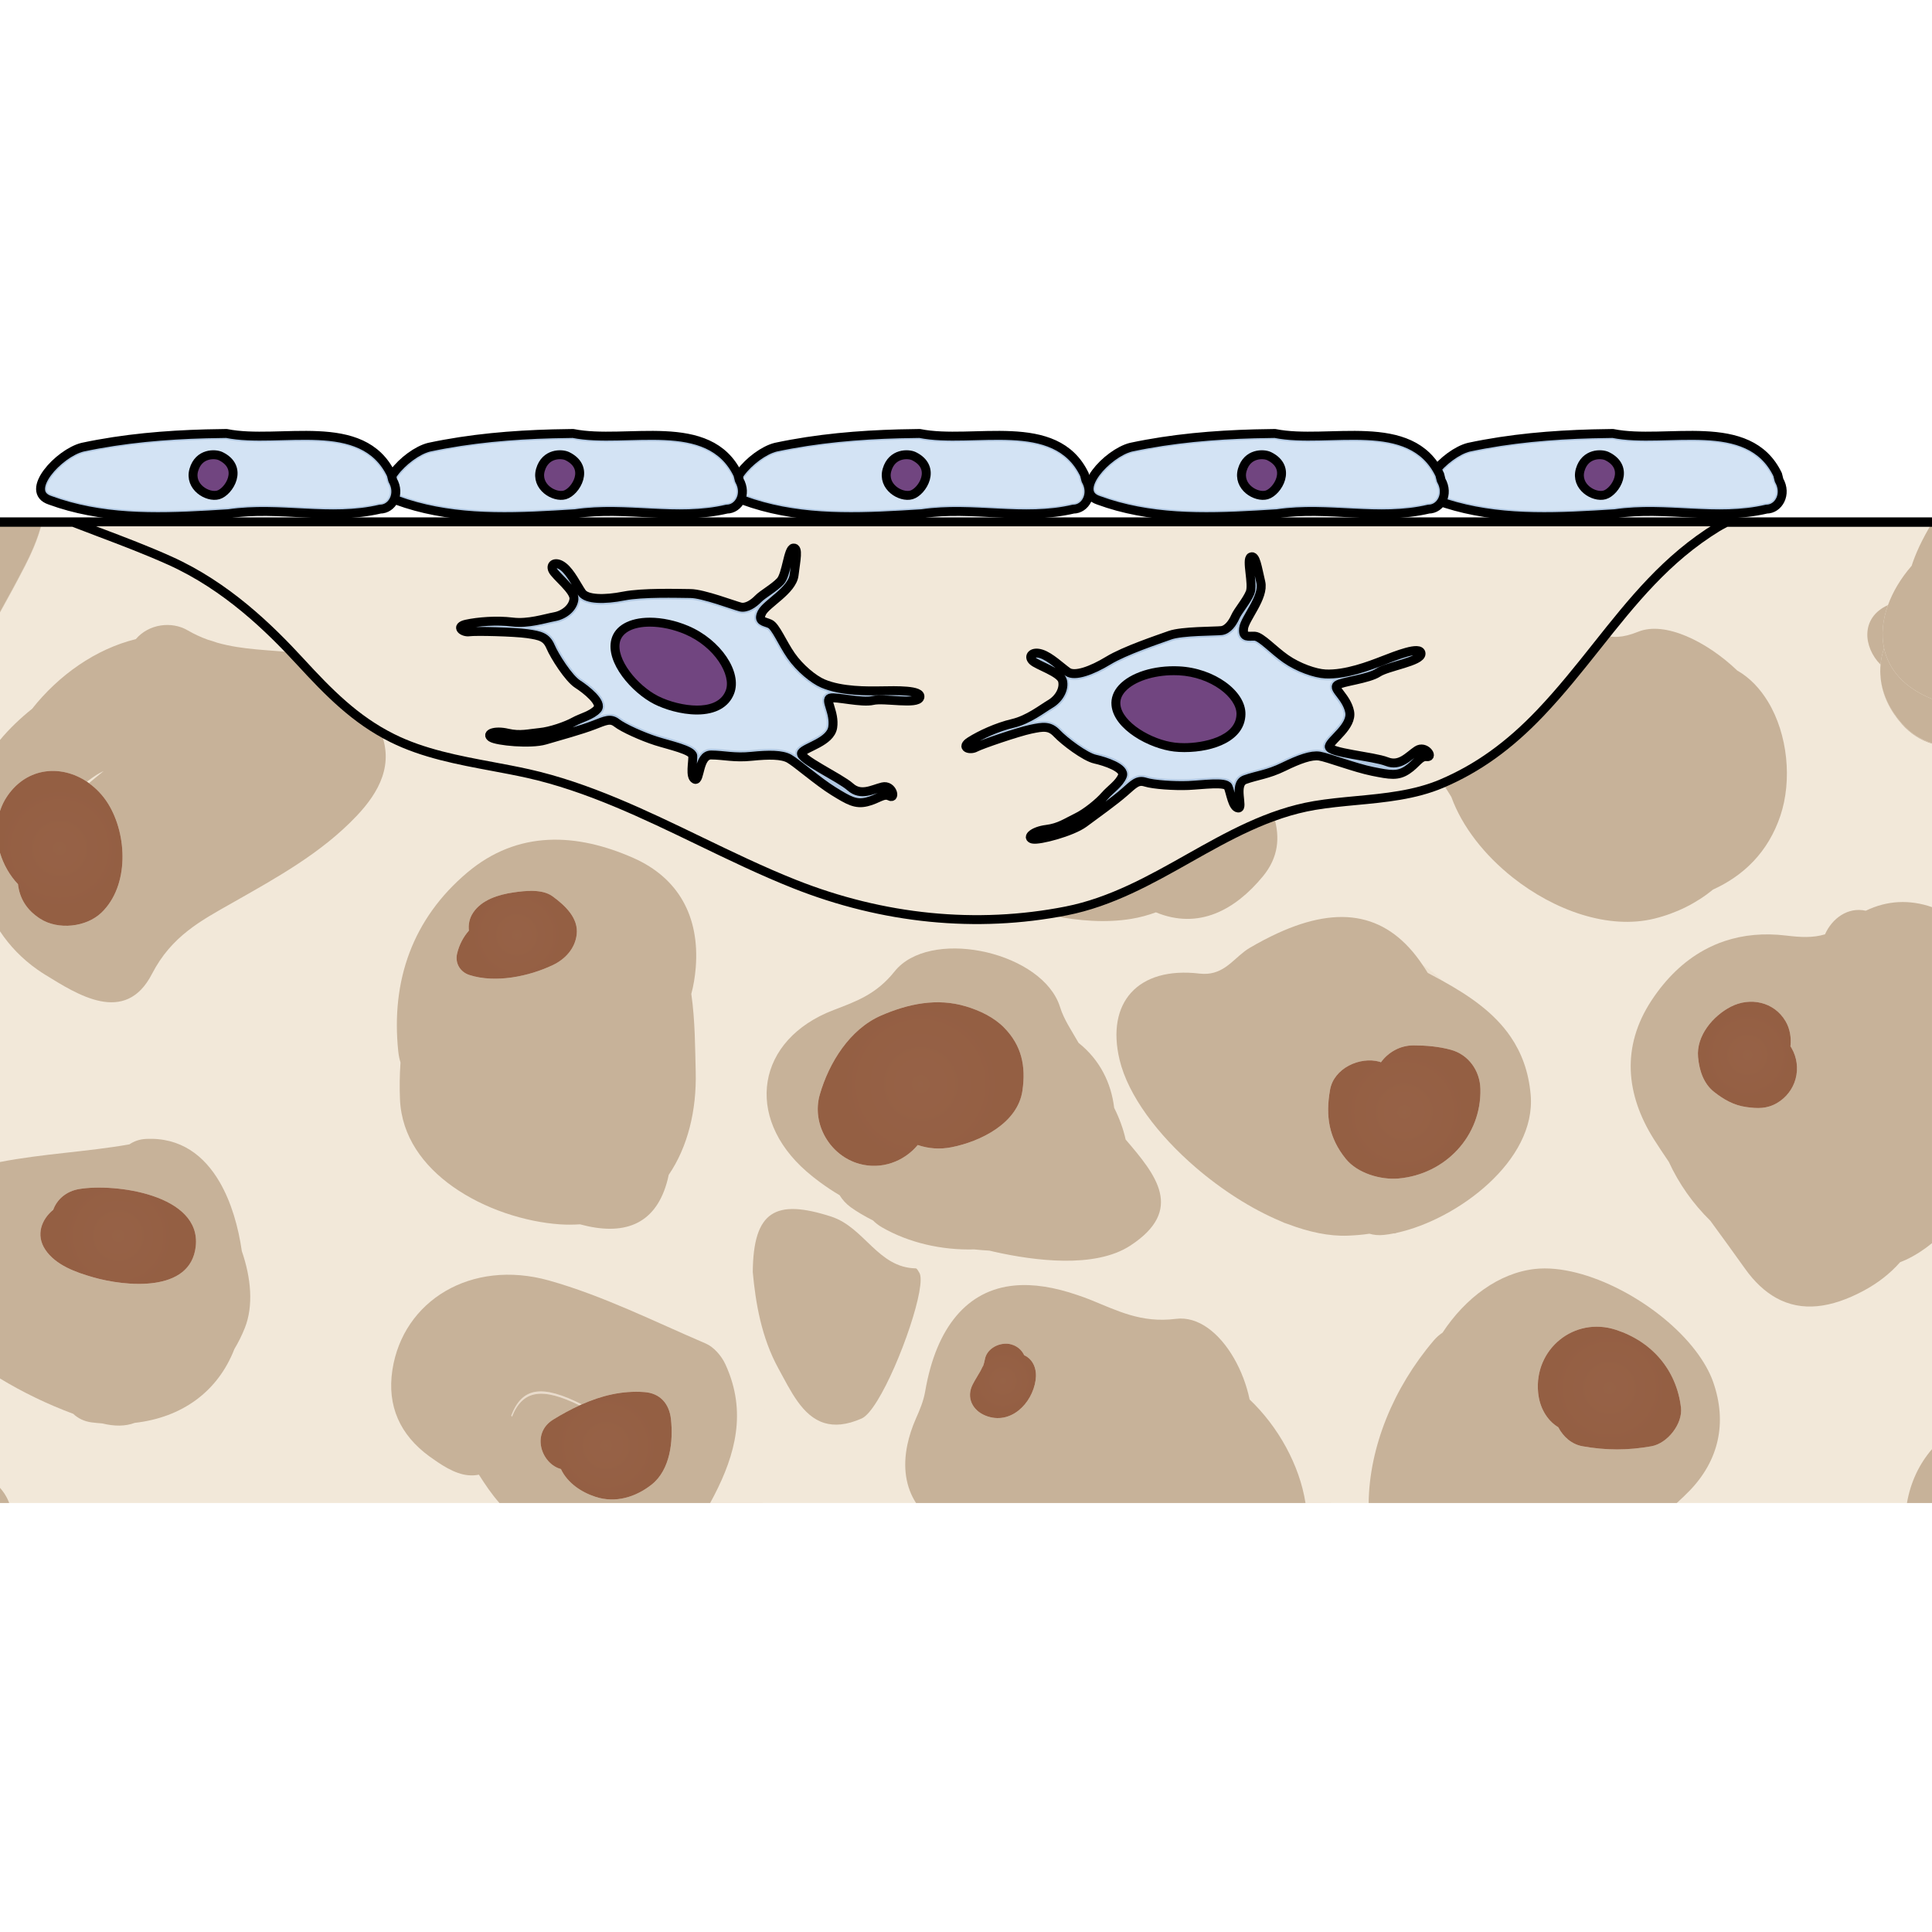
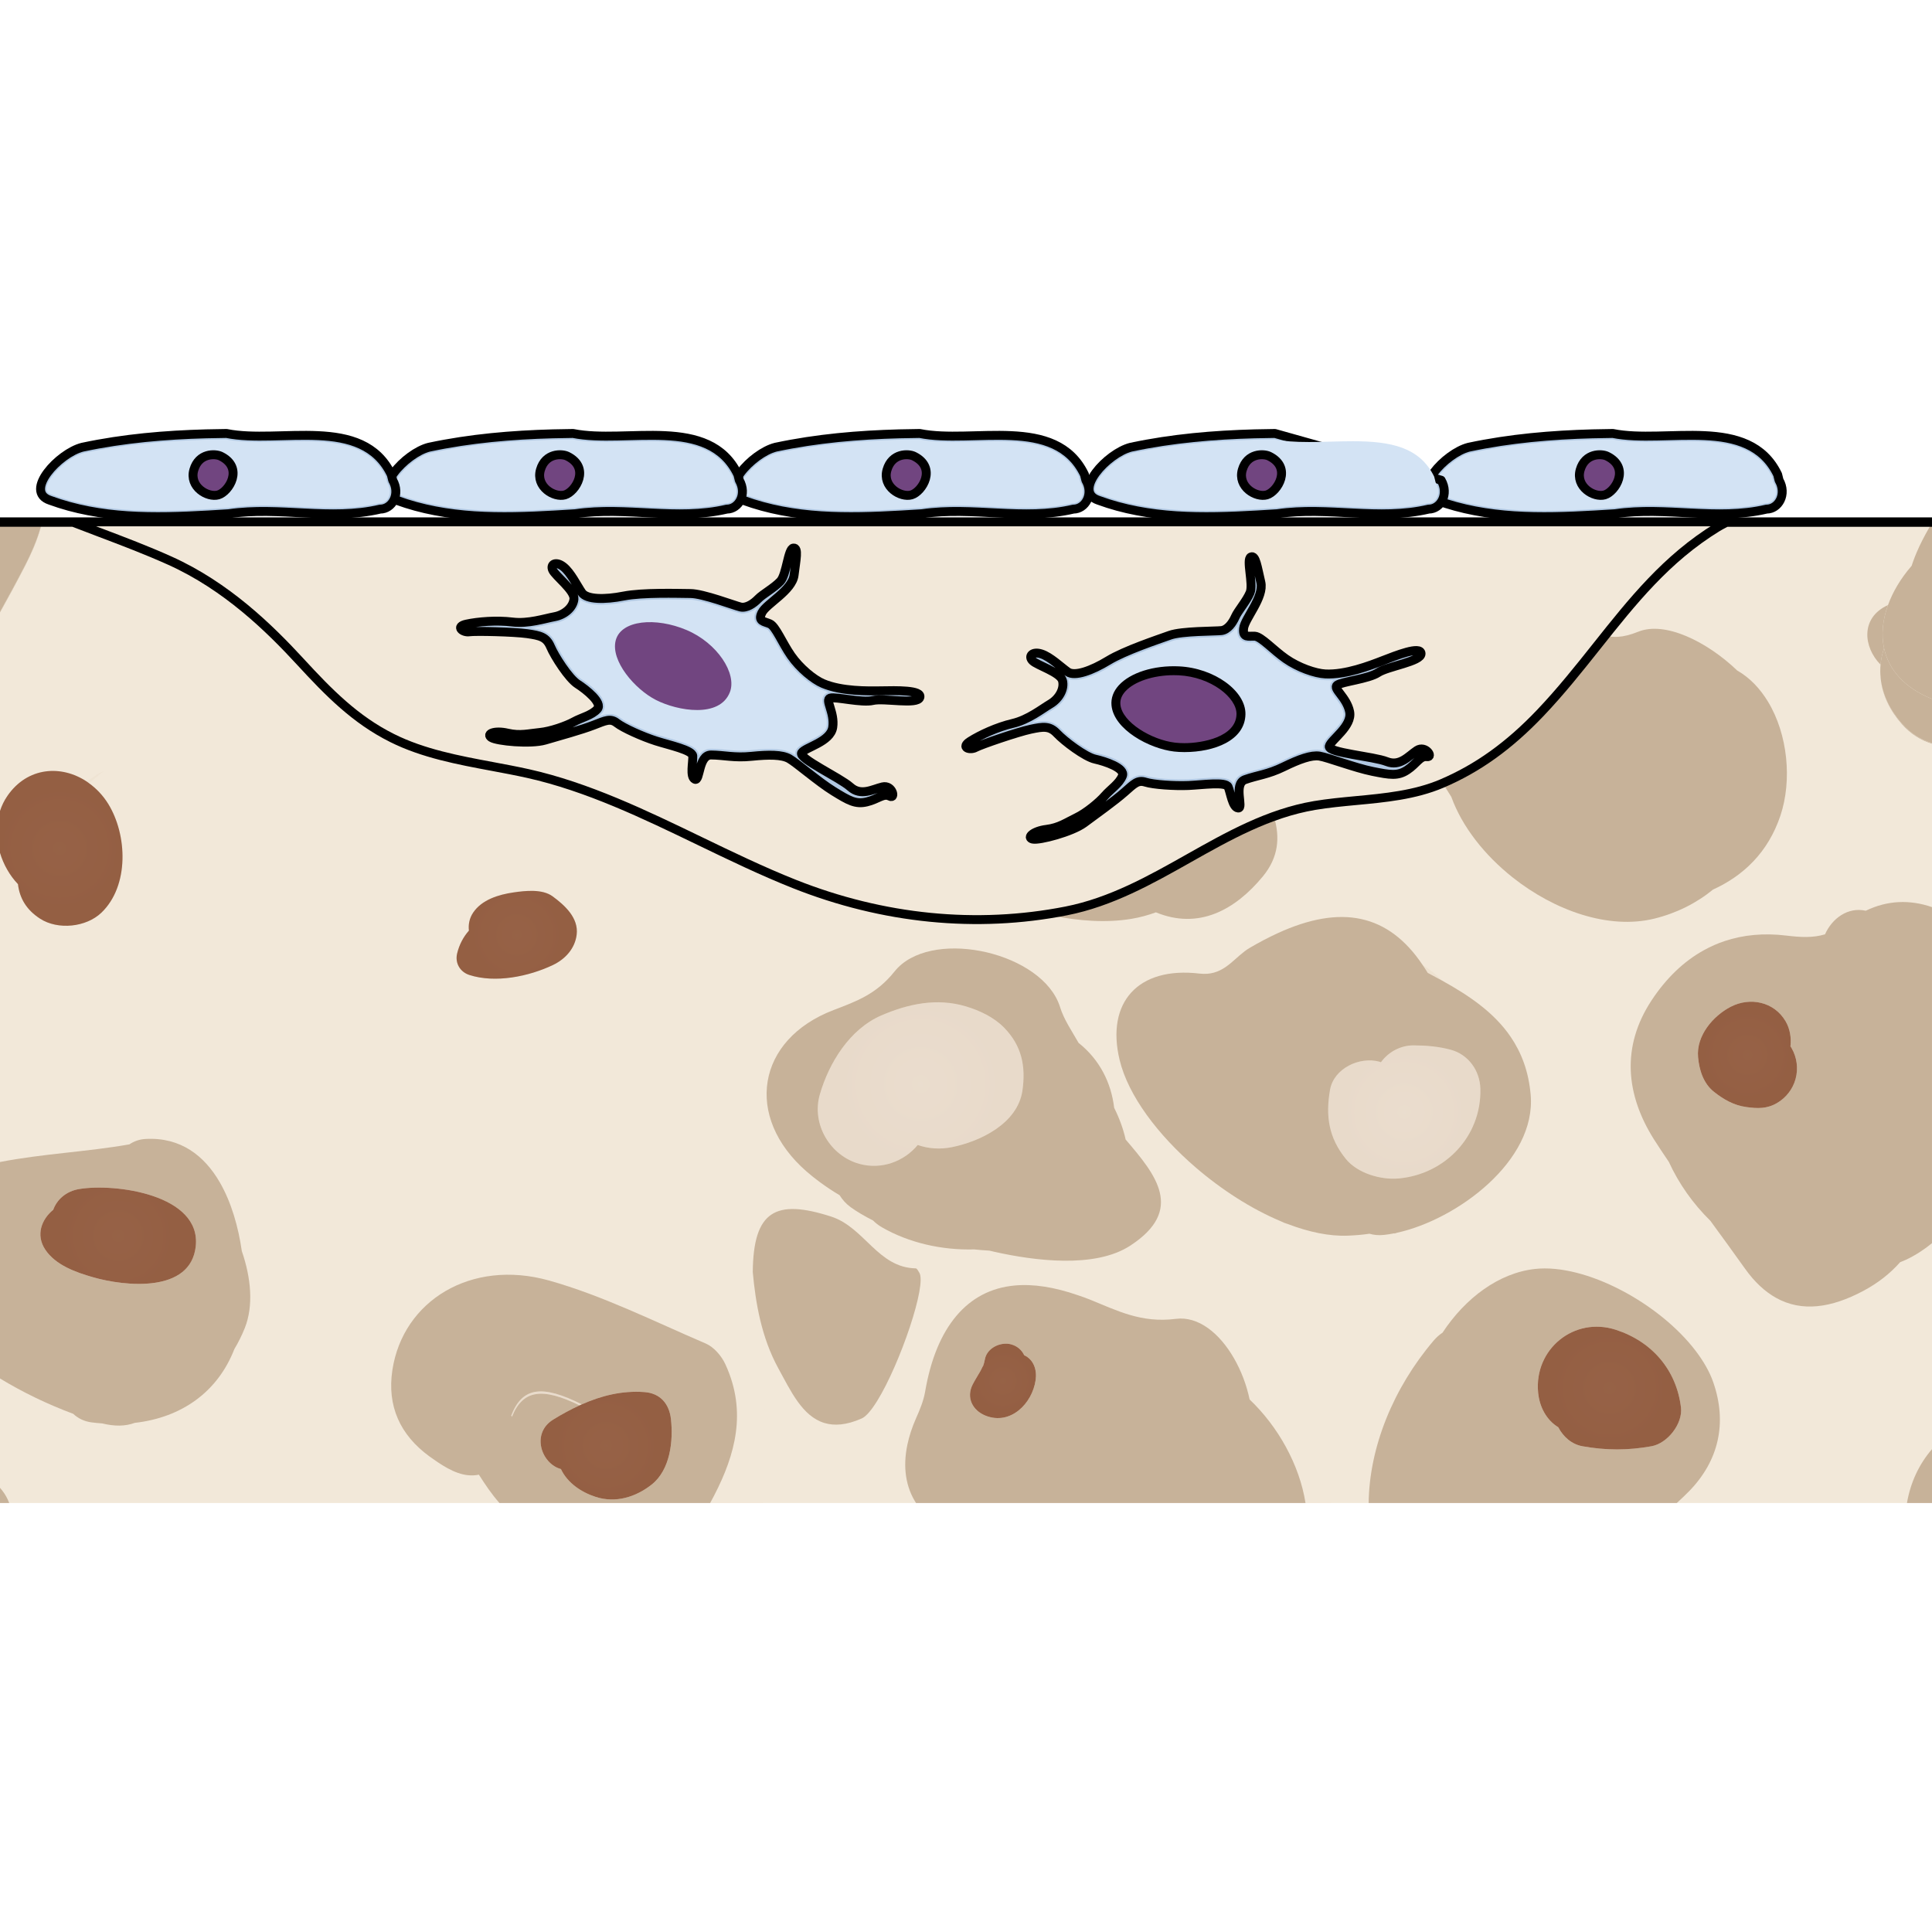
<svg xmlns="http://www.w3.org/2000/svg" version="1.1" id="Layer_1" width="800px" height="800px" viewBox="0 0 216.421 120.311" enable-background="new 0 0 216.421 120.311" xml:space="preserve">
  <g>
    <g>
      <g>
        <rect y="10.402" fill="#F2E8D9" width="216.421" height="109.908" />
      </g>
      <g>
        <path fill="#F2E8D9" d="M85.251,108.76c-0.43-0.93-1.289-1.928-2.197-2.314c-0.449-0.193-0.897-0.391-1.347-0.588     c1.918,5.168,0.326,9.914-2.156,14.453h5.866C86.781,116.658,87.144,112.842,85.251,108.76z" />
        <path fill="#F2E8D9" d="M57.268,110.512c0.027,0.047,0.055,0.094,0.08,0.143c1.223-3.035,3.4-3.313,7.574-1.281     c0.084-0.037,0.167-0.076,0.252-0.113C60.755,107.043,58.51,107.299,57.268,110.512z" />
        <radialGradient id="SVGID_1_" cx="67.19" cy="114.39" r="17.606" gradientUnits="userSpaceOnUse">
          <stop offset="0.005" style="stop-color:#AF806A" />
          <stop offset="1" style="stop-color:#945F43" />
        </radialGradient>
        <path opacity="0.1" fill="url(#SVGID_1_)" d="M57.268,110.512c0.027,0.047,0.055,0.094,0.08,0.143     c1.223-3.035,3.4-3.313,7.574-1.281c0.084-0.037,0.167-0.076,0.252-0.113C60.755,107.043,58.51,107.299,57.268,110.512z" />
        <path fill="#F2E8D9" d="M11.611,38.318c-0.357,0.174-0.631,0.321-0.799,0.43c-0.381,0.246-0.735,0.501-1.073,0.762     c0.077,0.051,0.149,0.109,0.224,0.164C10.514,39.223,11.055,38.76,11.611,38.318z" />
        <radialGradient id="SVGID_2_" cx="24.102" cy="47.09" r="22.137" gradientUnits="userSpaceOnUse">
          <stop offset="0" style="stop-color:#C7B299;stop-opacity:0" />
          <stop offset="1" style="stop-color:#C69C6D" />
        </radialGradient>
        <path opacity="0.1" fill="url(#SVGID_2_)" d="M11.611,38.318c-0.357,0.174-0.631,0.321-0.799,0.43     c-0.381,0.246-0.735,0.501-1.073,0.762c0.077,0.051,0.149,0.109,0.224,0.164C10.514,39.223,11.055,38.76,11.611,38.318z" />
        <path fill="#F2E8D9" d="M143.981,112.715c-0.803-3.842-3.049-7.404-5.752-8.619c0.797,1.383,1.408,2.975,1.752,4.619     c3.168,3.006,5.588,7.309,6.26,11.596h2.887C147.976,117.451,146.153,114.777,143.981,112.715z" />
        <path fill="#F2E8D9" d="M161.556,61.801c-0.693-0.705-1.424-1.298-2.199-1.764c0.193,0.289,0.389,0.573,0.574,0.886     C160.478,61.211,161.021,61.504,161.556,61.801z" />
        <radialGradient id="SVGID_3_" cx="152.281" cy="76.512" r="20.708" gradientUnits="userSpaceOnUse">
          <stop offset="0" style="stop-color:#C7B299;stop-opacity:0" />
          <stop offset="1" style="stop-color:#C69C6D" />
        </radialGradient>
        <path opacity="0.1" fill="url(#SVGID_3_)" d="M161.556,61.801c-0.693-0.705-1.424-1.298-2.199-1.764     c0.193,0.289,0.389,0.573,0.574,0.886C160.478,61.211,161.021,61.504,161.556,61.801z" />
        <path fill="#C7B299" d="M96.521,110.844c2.007-0.887,5.669-9.82,6.456-14.16c0.19-1.051,0.215-1.836,0.004-2.17     c-0.112-0.182-0.263-0.488-0.401-0.488c-4.266-0.086-5.73-4.598-9.49-5.807c-6.2-1.992-8.701-0.654-8.766,6.215     c0.311,3.422,0.961,7.332,2.878,10.818c1.359,2.469,2.662,5.344,5.146,6.094C93.463,111.684,94.815,111.594,96.521,110.844z" />
        <path fill="#C7B299" d="M2.838,15.271c-0.01,0.021-0.019,0.039-0.029,0.06C1.905,17.087,0.961,18.822,0,20.551l0,0     c0.961-1.727,1.905-3.463,2.809-5.219C2.82,15.312,2.828,15.293,2.838,15.271z" />
        <path fill="#C7B299" d="M81.707,105.857c-0.135-0.363-0.285-0.729-0.456-1.098c-0.43-0.93-1.289-1.928-2.197-2.314     c-5.802-2.486-11.517-5.361-17.554-7.059c-8.729-2.443-16.355,2.268-17.543,10.012c-0.623,4.066,0.877,7.299,4.131,9.68     c0.311,0.227,0.623,0.443,0.936,0.654c1.488,1,3.021,1.744,4.621,1.404c0.697,1.096,1.422,2.178,2.301,3.174h23.605     C82.033,115.771,83.625,111.025,81.707,105.857z M72.984,118.256c-1.781,1.398-4.031,2.094-6.271,1.365     c-1.604-0.521-3.156-1.566-3.879-3.115c-2.186-0.582-3.383-3.988-0.863-5.543c0.96-0.592,1.944-1.127,2.951-1.59     c-4.174-2.031-6.352-1.754-7.574,1.281c-0.025-0.049-0.053-0.096-0.08-0.143c1.242-3.213,3.487-3.469,7.906-1.252     c2.193-0.975,4.508-1.557,7.004-1.377c1.781,0.127,2.787,1.311,2.98,3.021C75.432,113.348,75.09,116.604,72.984,118.256z" />
        <path fill="#C7B299" d="M10.271,111.281c0.4,0.053,0.793,0.086,1.184,0.115c1.367,0.34,2.582,0.33,3.631-0.061     c5.289-0.596,9.313-3.492,11.168-8.27c0.428-0.713,0.822-1.49,1.17-2.361c0.984-2.471,0.707-5.6-0.334-8.605     c-0.387-2.688-1.164-5.455-2.469-7.711c-1.727-2.982-4.38-5.068-8.299-4.859c-0.73,0.039-1.332,0.271-1.828,0.607     C9.707,80.979,4.777,81.18,0,82.113v24.248c2.577,1.564,5.317,2.883,8.205,3.961C8.729,110.814,9.414,111.172,10.271,111.281z      M5.066,91.92c-1.076-1.625-0.43-3.369,0.896-4.457c0.408-1.133,1.432-2.076,2.904-2.322c4.018-0.676,13.689,0.621,13.061,6.418     c-0.572,5.26-7.91,4.492-11.49,3.467C8.514,94.475,6.229,93.674,5.066,91.92z" />
-         <path fill="#C7B299" d="M64.967,89.092c4.832,1.311,8.338,0.119,9.709-4.594c0.094-0.322,0.17-0.639,0.232-0.947     c2.126-3.109,3.14-7.213,3.024-11.572c-0.066-2.521-0.059-5.682-0.492-8.697c0.246-0.914,0.41-1.895,0.496-2.942     c0.228-2.866-0.258-5.394-1.447-7.485c-1.165-2.047-3.004-3.678-5.521-4.793c-6.348-2.814-12.949-3.158-18.621,1.622     c-6.129,5.173-8.563,12.106-7.734,20.034c0.049,0.465,0.135,0.879,0.252,1.248c-0.1,1.426-0.117,2.824-0.059,4.143     c0.184,4.146,2.609,7.416,5.912,9.758c3.544,2.514,8.099,3.957,12.021,4.229C63.516,89.148,64.252,89.137,64.967,89.092z      M52.578,61.162c-1.041-0.337-1.629-1.332-1.373-2.406c0.244-1.014,0.703-1.861,1.322-2.566c-0.082-0.68,0.057-1.391,0.469-2.007     c0.979-1.466,2.877-2.03,4.533-2.271c1.318-0.189,3.221-0.406,4.377,0.443c1.361,1.002,2.926,2.41,2.691,4.295     c-0.191,1.545-1.268,2.73-2.65,3.391C59.256,61.326,55.498,62.105,52.578,61.162z" />
-         <path fill="#C7B299" d="M15.215,23.539C10.689,24.654,6.578,27.578,3.6,31.34c-1.308,1.052-2.551,2.227-3.6,3.496v7.953     c0.194-0.594,0.467-1.166,0.836-1.697c2.245-3.248,6.048-3.492,8.903-1.582c0.338-0.261,0.692-0.516,1.073-0.762     c0.168-0.108,0.441-0.256,0.799-0.43c-0.557,0.441-1.098,0.904-1.648,1.355c0.823,0.594,1.564,1.361,2.148,2.303     c2.16,3.48,2.377,9.201-0.748,12.203c-1.705,1.638-4.871,1.972-6.873,0.676c-1.547-1-2.295-2.311-2.479-3.868     C1.084,50.01,0.391,48.787,0,47.479v8.789c1.098,1.656,2.5,3.107,4.205,4.301c0.276,0.193,0.56,0.383,0.852,0.563     c3.57,2.191,8.969,5.734,11.967-0.091c2.189-4.242,5.473-5.957,8.996-7.955c4.965-2.82,9.99-5.575,13.949-9.762     c2.492-2.635,4.229-5.786,2.613-9.54c-0.008-0.021-0.02-0.041-0.029-0.063c-3.135-1.988-5.647-4.608-8.191-7.406     c-0.382-0.42-0.771-0.832-1.16-1.244c-3.018-0.332-5.974-0.31-8.871-1.131c-0.355-0.123-0.711-0.243-1.066-0.34     c-0.76-0.275-1.514-0.619-2.264-1.056C19.238,21.521,16.688,21.814,15.215,23.539z" />
        <path fill="#C7B299" d="M138.229,104.096c-1.613-2.805-3.992-4.736-6.502-4.414c-3.904,0.5-6.605-0.939-9.717-2.191     c-0.428-0.172-0.84-0.311-1.254-0.453c-2.633-0.914-5.012-1.287-7.096-1.092c-2.66,0.246-4.846,1.406-6.533,3.408     c-1.68,1.992-2.868,4.814-3.496,8.486c-0.178,1.031-0.596,2.037-1.026,2.998c-0.451,1.02-0.763,2-0.961,2.941     c-0.536,2.547-0.166,4.775,0.971,6.531h43.626c-0.672-4.287-3.092-8.59-6.26-11.596     C139.638,107.07,139.026,105.479,138.229,104.096z M116.009,106.545c-0.377,2.621-2.811,5.09-5.602,3.982     c-1.464-0.58-2.208-2.027-1.441-3.506c0.269-0.521,0.59-1.01,0.877-1.521c0.039-0.068,0.311-0.652,0.289-0.545     c0.082-0.242,0.148-0.482,0.195-0.738c0.227-1.285,1.771-1.998,2.941-1.678c0.707,0.195,1.191,0.648,1.465,1.219     C115.796,104.256,116.175,105.391,116.009,106.545z" />
        <path fill="#C7B299" d="M134.37,61.005c-6.906-0.816-10.494,3.243-8.953,9.667c0.965,4.016,4.299,8.412,8.506,12.035     c2.918,2.514,6.252,4.658,9.525,6.031c0.252,0.131,0.52,0.238,0.803,0.32c2.357,0.9,4.66,1.387,6.717,1.305     c0.83-0.033,1.65-0.098,2.436-0.217c0.477,0.141,1.008,0.199,1.613,0.135c0.387-0.041,0.785-0.104,1.193-0.186     c0,0.012,0.002,0.021,0.004,0.031c0.094-0.029,0.186-0.061,0.279-0.09c6.695-1.463,15.621-8.039,14.971-15.459     c-0.229-2.623-1.041-4.721-2.234-6.477c-1.854-2.727-4.639-4.617-7.674-6.301c-0.535-0.297-1.078-0.59-1.625-0.878     c-0.186-0.313-0.381-0.597-0.574-0.886c-3.82-5.695-9.109-6.832-16.26-3.542c-1.01,0.466-2.055,1.012-3.141,1.652     c-0.191,0.113-0.373,0.241-0.549,0.375C137.948,59.626,136.847,61.291,134.37,61.005z M148.989,74.025     c0.422-2.416,3.332-3.756,5.529-3.152c0.063,0.018,0.111,0.047,0.172,0.066c0.83-1.145,2.176-1.9,3.672-1.893     c1.404,0.006,2.797,0.123,4.156,0.492c1.99,0.541,3.262,2.352,3.313,4.373c0.133,5.318-3.943,9.57-9.145,10.045     c-2.006,0.184-4.619-0.574-5.936-2.201C148.843,79.395,148.474,76.965,148.989,74.025z" />
        <path fill="#C7B299" d="M184.993,64.027c-3.395,5.178-2.863,10.533,0.252,15.502c0.547,0.869,1.125,1.719,1.699,2.572     c1.121,2.447,2.711,4.691,4.646,6.59c1.295,1.775,2.594,3.549,3.865,5.34c1.082,1.527,2.25,2.6,3.49,3.293     c2.902,1.625,6.203,1.129,9.771-0.768c1.648-0.879,3.018-1.955,4.129-3.217c0.219-0.094,0.438-0.174,0.656-0.275     c1.08-0.51,2.043-1.143,2.918-1.859V53.559c-2.51-0.867-5.012-0.756-7.416,0.404c-2.012-0.443-3.771,0.857-4.568,2.645     c-1.352,0.409-2.73,0.334-4.346,0.138c-2.51-0.303-4.811-0.079-6.896,0.616c-0.797,0.266-1.559,0.603-2.291,1.004     C188.616,59.622,186.638,61.527,184.993,64.027z M193.86,64.729c2.176-1.133,4.875-0.576,6.158,1.615     c0.492,0.842,0.656,1.846,0.545,2.814c0.041,0.063,0.086,0.125,0.121,0.186c0.609,1.039,0.773,2.305,0.453,3.467     c-0.309,1.125-1.061,2.1-2.066,2.689c-1.146,0.672-2.209,0.631-3.469,0.453c-1.383-0.193-2.514-0.844-3.594-1.693     c-1.201-0.943-1.66-2.447-1.793-3.895C189.995,67.98,191.876,65.764,193.86,64.729z" />
        <path fill="#C7B299" d="M126.714,54.878c0.986-0.162,1.9-0.417,2.768-0.734c4.795,1.979,8.881-0.265,11.979-4.021     c1.783-2.158,1.918-4.398,1.271-6.609c-8.146,2.854-14.82,9.055-23.445,10.773c-0.447,0.09-0.895,0.164-1.342,0.241     C120.866,55.105,123.882,55.342,126.714,54.878z" />
        <path fill="#C7B299" d="M162.575,41.209c1.217,3.367,3.74,6.539,6.863,9.018c4.705,3.734,10.779,5.879,15.883,4.621     c2.48-0.611,4.705-1.728,6.572-3.255c3.395-1.544,6.168-4.161,7.549-8.286c1.316-3.938,0.834-9.086-1.387-12.752     c-0.881-1.457-2.027-2.686-3.457-3.502c-3.387-3.244-8.084-5.557-11.082-4.344c-1.762,0.712-2.975,0.723-4.121,0.285     c-2.408,3.045-4.77,6.172-7.52,9.096c-3.01,3.197-6.264,5.766-10.242,7.586C161.946,40.188,162.245,40.709,162.575,41.209z" />
        <path fill="#C7B299" d="M216.421,114.279c-1.426,1.648-2.404,3.701-2.805,6.031h2.805V114.279z" />
        <path fill="#C7B299" d="M191.911,106.766c-0.406-1.164-1.082-2.332-1.938-3.463c-4.041-5.344-12.354-9.854-18.059-9.207     c-4.004,0.453-7.756,3.23-10.324,7.135c-0.344,0.227-0.678,0.516-0.992,0.885c-4.518,5.311-7.207,11.926-7.283,18.195h34.518     c0.479-0.443,0.957-0.887,1.408-1.352C192.519,115.58,193.511,111.348,191.911,106.766z M184.995,113.953     c-2.643,0.473-5.082,0.473-7.725,0c-1.219-0.217-2.16-1.064-2.717-2.131c-1.297-0.787-2.094-2.236-2.254-3.875     c-0.477-4.865,4.025-8.564,8.711-7.039c4.039,1.314,6.787,4.488,7.289,8.707C188.517,111.443,186.778,113.635,184.995,113.953z" />
        <path fill="#C7B299" d="M95.297,87.178c0.722,0.52,1.571,1.014,2.495,1.482c0.283,0.279,0.611,0.541,1.005,0.768     c3,1.73,6.688,2.576,10.335,2.475c0.57,0.063,1.139,0.104,1.707,0.137c0.203,0.047,0.402,0.098,0.604,0.143     c4.344,0.963,11.184,1.906,15.182-0.711c6.098-3.99,2.861-7.92-0.531-11.877c-0.264-1.199-0.707-2.393-1.287-3.557     c-0.328-2.781-1.613-5.389-3.984-7.268c-0.758-1.334-1.652-2.631-2.07-3.994c-0.066-0.217-0.146-0.428-0.238-0.635     c-2.533-5.769-14.461-8.204-18.313-3.367c-2.02,2.529-4.229,3.324-6.816,4.313c-8.653,3.299-10.055,11.967-3.035,18.09     c0.484,0.424,0.982,0.814,1.488,1.188c0.72,0.531,1.457,1.02,2.213,1.467C94.362,86.334,94.771,86.797,95.297,87.178z      M91.837,74.543c1.022-3.539,3.344-7.314,6.872-8.844c3.012-1.307,6.251-1.996,9.499-1.018c1.541,0.463,3.127,1.209,4.273,2.381     c1.979,2.02,2.441,4.326,2.053,7.045c-0.531,3.684-4.705,5.701-7.917,6.346c-1.313,0.264-2.63,0.166-3.812-0.246     c-1.542,1.855-4.061,2.795-6.534,2.115C92.982,81.418,90.875,77.859,91.837,74.543z" />
        <path fill="#C7B299" d="M211.491,19.724c-3.127,1.414-2.758,4.727-0.834,6.675c0,0.002,0,0.003,0,0.003     c0.055-0.61,0.188-1.228,0.391-1.849C210.72,23.035,210.888,21.386,211.491,19.724z" />
        <path fill="#945F43" d="M192.009,74.26c1.08,0.85,2.211,1.5,3.594,1.693c1.26,0.178,2.322,0.219,3.469-0.453     c1.006-0.59,1.758-1.564,2.066-2.689c0.32-1.162,0.156-2.428-0.453-3.467c-0.035-0.061-0.08-0.123-0.121-0.186     c0.111-0.969-0.053-1.973-0.545-2.814c-1.283-2.191-3.982-2.748-6.158-1.615c-1.984,1.035-3.865,3.252-3.645,5.637     C190.349,71.813,190.808,73.316,192.009,74.26z" />
        <radialGradient id="SVGID_4_" cx="195.748" cy="70.111" r="5.755" gradientUnits="userSpaceOnUse">
          <stop offset="0.005" style="stop-color:#AF806A" />
          <stop offset="1" style="stop-color:#945F43" />
        </radialGradient>
        <path opacity="0.1" fill="url(#SVGID_4_)" d="M192.009,74.26c1.08,0.85,2.211,1.5,3.594,1.693     c1.26,0.178,2.322,0.219,3.469-0.453c1.006-0.59,1.758-1.564,2.066-2.689c0.32-1.162,0.156-2.428-0.453-3.467     c-0.035-0.061-0.08-0.123-0.121-0.186c0.111-0.969-0.053-1.973-0.545-2.814c-1.283-2.191-3.982-2.748-6.158-1.615     c-1.984,1.035-3.865,3.252-3.645,5.637C190.349,71.813,190.808,73.316,192.009,74.26z" />
        <path fill="#945F43" d="M181.011,100.908c-4.686-1.525-9.188,2.174-8.711,7.039c0.16,1.639,0.957,3.088,2.254,3.875     c0.557,1.066,1.498,1.914,2.717,2.131c2.643,0.473,5.082,0.473,7.725,0c1.783-0.318,3.521-2.51,3.305-4.338     C187.798,105.396,185.05,102.223,181.011,100.908z" />
        <radialGradient id="SVGID_5_" cx="180.291" cy="107.435" r="7.473" gradientUnits="userSpaceOnUse">
          <stop offset="0.005" style="stop-color:#AF806A" />
          <stop offset="1" style="stop-color:#945F43" />
        </radialGradient>
        <path opacity="0.1" fill="url(#SVGID_5_)" d="M181.011,100.908c-4.686-1.525-9.188,2.174-8.711,7.039     c0.16,1.639,0.957,3.088,2.254,3.875c0.557,1.066,1.498,1.914,2.717,2.131c2.643,0.473,5.082,0.473,7.725,0     c1.783-0.318,3.521-2.51,3.305-4.338C187.798,105.396,185.05,102.223,181.011,100.908z" />
-         <path fill="#945F43" d="M156.687,83.957c5.201-0.475,9.277-4.727,9.145-10.045c-0.051-2.021-1.322-3.832-3.313-4.373     c-1.359-0.369-2.752-0.486-4.156-0.492c-1.496-0.008-2.842,0.748-3.672,1.893c-0.061-0.02-0.109-0.049-0.172-0.066     c-2.197-0.604-5.107,0.736-5.529,3.152c-0.516,2.939-0.146,5.369,1.762,7.73C152.067,83.383,154.681,84.141,156.687,83.957z" />
        <radialGradient id="SVGID_6_" cx="157.306" cy="76.515" r="8.016" gradientUnits="userSpaceOnUse">
          <stop offset="0.005" style="stop-color:#AF806A" />
          <stop offset="1" style="stop-color:#945F43" />
        </radialGradient>
        <path opacity="0.1" fill="url(#SVGID_6_)" d="M156.687,83.957c5.201-0.475,9.277-4.727,9.145-10.045     c-0.051-2.021-1.322-3.832-3.313-4.373c-1.359-0.369-2.752-0.486-4.156-0.492c-1.496-0.008-2.842,0.748-3.672,1.893     c-0.061-0.02-0.109-0.049-0.172-0.066c-2.197-0.604-5.107,0.736-5.529,3.152c-0.516,2.939-0.146,5.369,1.762,7.73     C152.067,83.383,154.681,84.141,156.687,83.957z" />
-         <path fill="#945F43" d="M102.806,80.207c1.182,0.412,2.498,0.51,3.812,0.246c3.212-0.645,7.386-2.662,7.917-6.346     c0.389-2.719-0.074-5.025-2.053-7.045c-1.146-1.172-2.732-1.918-4.273-2.381c-3.248-0.979-6.487-0.289-9.499,1.018     c-3.528,1.529-5.85,5.305-6.872,8.844c-0.962,3.316,1.146,6.875,4.435,7.779C98.745,83.002,101.264,82.063,102.806,80.207z" />
        <radialGradient id="SVGID_7_" cx="103.132" cy="73.382" r="10.412" gradientUnits="userSpaceOnUse">
          <stop offset="0.005" style="stop-color:#AF806A" />
          <stop offset="1" style="stop-color:#945F43" />
        </radialGradient>
        <path opacity="0.1" fill="url(#SVGID_7_)" d="M102.806,80.207c1.182,0.412,2.498,0.51,3.812,0.246     c3.212-0.645,7.386-2.662,7.917-6.346c0.389-2.719-0.074-5.025-2.053-7.045c-1.146-1.172-2.732-1.918-4.273-2.381     c-3.248-0.979-6.487-0.289-9.499,1.018c-3.528,1.529-5.85,5.305-6.872,8.844c-0.962,3.316,1.146,6.875,4.435,7.779     C98.745,83.002,101.264,82.063,102.806,80.207z" />
        <path fill="#945F43" d="M114.733,103.758c-0.273-0.57-0.758-1.023-1.465-1.219c-1.17-0.32-2.715,0.393-2.941,1.678     c-0.047,0.256-0.113,0.496-0.195,0.738c0.021-0.107-0.25,0.477-0.289,0.545c-0.287,0.512-0.608,1-0.877,1.521     c-0.767,1.479-0.022,2.926,1.441,3.506c2.791,1.107,5.225-1.361,5.602-3.982C116.175,105.391,115.796,104.256,114.733,103.758z" />
        <radialGradient id="SVGID_8_" cx="112.353" cy="106.631" r="3.938" gradientUnits="userSpaceOnUse">
          <stop offset="0.005" style="stop-color:#AF806A" />
          <stop offset="1" style="stop-color:#945F43" />
        </radialGradient>
        <path opacity="0.1" fill="url(#SVGID_8_)" d="M114.733,103.758c-0.273-0.57-0.758-1.023-1.465-1.219     c-1.17-0.32-2.715,0.393-2.941,1.678c-0.047,0.256-0.113,0.496-0.195,0.738c0.021-0.107-0.25,0.477-0.289,0.545     c-0.287,0.512-0.608,1-0.877,1.521c-0.767,1.479-0.022,2.926,1.441,3.506c2.791,1.107,5.225-1.361,5.602-3.982     C116.175,105.391,115.796,104.256,114.733,103.758z" />
        <path fill="#945F43" d="M72.178,107.883c-2.496-0.18-4.811,0.402-7.004,1.377c-0.085,0.037-0.168,0.076-0.252,0.113     c-1.007,0.463-1.991,0.998-2.951,1.59c-2.52,1.555-1.322,4.961,0.863,5.543c0.723,1.549,2.275,2.594,3.879,3.115     c2.24,0.729,4.49,0.033,6.271-1.365c2.105-1.652,2.447-4.908,2.174-7.352C74.965,109.193,73.959,108.01,72.178,107.883z" />
        <radialGradient id="SVGID_9_" cx="67.898" cy="113.882" r="6.719" gradientUnits="userSpaceOnUse">
          <stop offset="0.005" style="stop-color:#AF806A" />
          <stop offset="1" style="stop-color:#945F43" />
        </radialGradient>
        <path opacity="0.1" fill="url(#SVGID_9_)" d="M72.178,107.883c-2.496-0.18-4.811,0.402-7.004,1.377     c-0.085,0.037-0.168,0.076-0.252,0.113c-1.007,0.463-1.991,0.998-2.951,1.59c-2.52,1.555-1.322,4.961,0.863,5.543     c0.723,1.549,2.275,2.594,3.879,3.115c2.24,0.729,4.49,0.033,6.271-1.365c2.105-1.652,2.447-4.908,2.174-7.352     C74.965,109.193,73.959,108.01,72.178,107.883z" />
        <path fill="#945F43" d="M64.598,56.65c0.234-1.885-1.33-3.293-2.691-4.295c-1.156-0.85-3.059-0.633-4.377-0.443     c-1.656,0.24-3.555,0.805-4.533,2.271c-0.412,0.616-0.551,1.327-0.469,2.007c-0.619,0.705-1.078,1.553-1.322,2.566     c-0.256,1.074,0.332,2.069,1.373,2.406c2.92,0.943,6.678,0.164,9.369-1.121C63.33,59.381,64.406,58.195,64.598,56.65z" />
        <radialGradient id="SVGID_10_" cx="57.883" cy="56.659" r="5.899" gradientUnits="userSpaceOnUse">
          <stop offset="0.005" style="stop-color:#AF806A" />
          <stop offset="1" style="stop-color:#945F43" />
        </radialGradient>
        <path opacity="0.1" fill="url(#SVGID_10_)" d="M64.598,56.65c0.234-1.885-1.33-3.293-2.691-4.295     c-1.156-0.85-3.059-0.633-4.377-0.443c-1.656,0.24-3.555,0.805-4.533,2.271c-0.412,0.616-0.551,1.327-0.469,2.007     c-0.619,0.705-1.078,1.553-1.322,2.566c-0.256,1.074,0.332,2.069,1.373,2.406c2.92,0.943,6.678,0.164,9.369-1.121     C63.33,59.381,64.406,58.195,64.598,56.65z" />
        <path fill="#945F43" d="M4.49,54.855c2.002,1.296,5.168,0.962,6.873-0.676c3.125-3.002,2.908-8.723,0.748-12.203     c-0.584-0.941-1.325-1.709-2.148-2.303c-0.074-0.055-0.146-0.113-0.224-0.164c-2.855-1.91-6.658-1.666-8.903,1.582     C0.467,41.623,0.194,42.195,0,42.789v4.689c0.391,1.309,1.084,2.531,2.012,3.509C2.195,52.545,2.943,53.855,4.49,54.855z" />
        <radialGradient id="SVGID_11_" cx="6.682" cy="46.977" r="7.9" gradientUnits="userSpaceOnUse">
          <stop offset="0.005" style="stop-color:#AF806A" />
          <stop offset="1" style="stop-color:#945F43" />
        </radialGradient>
        <path opacity="0.1" fill="url(#SVGID_11_)" d="M4.49,54.855c2.002,1.296,5.168,0.962,6.873-0.676     c3.125-3.002,2.908-8.723,0.748-12.203c-0.584-0.941-1.325-1.709-2.148-2.303c-0.074-0.055-0.146-0.113-0.224-0.164     c-2.855-1.91-6.658-1.666-8.903,1.582C0.467,41.623,0.194,42.195,0,42.789v4.689c0.391,1.309,1.084,2.531,2.012,3.509     C2.195,52.545,2.943,53.855,4.49,54.855z" />
        <path fill="#945F43" d="M21.928,91.559c0.629-5.797-9.043-7.094-13.061-6.418c-1.473,0.246-2.496,1.189-2.904,2.322     c-1.326,1.088-1.973,2.832-0.896,4.457c1.162,1.754,3.447,2.555,5.371,3.105C14.018,96.051,21.355,96.818,21.928,91.559z" />
        <radialGradient id="SVGID_12_" cx="13.241" cy="90.372" r="7.248" gradientUnits="userSpaceOnUse">
          <stop offset="0.005" style="stop-color:#AF806A" />
          <stop offset="1" style="stop-color:#945F43" />
        </radialGradient>
        <path opacity="0.1" fill="url(#SVGID_12_)" d="M21.928,91.559c0.629-5.797-9.043-7.094-13.061-6.418     c-1.473,0.246-2.496,1.189-2.904,2.322c-1.326,1.088-1.973,2.832-0.896,4.457c1.162,1.754,3.447,2.555,5.371,3.105     C14.018,96.051,21.355,96.818,21.928,91.559z" />
        <path fill="#C7B299" d="M0,118.611v1.699h1.029c-0.058-0.137-0.105-0.271-0.17-0.408C0.656,119.463,0.355,119.01,0,118.611z" />
        <path fill="#C7B299" d="M210.63,27.271c0,0.01,0,0.018,0,0.027c0.002,0.168,0.02,0.334,0.033,0.5     c-0.02-0.211-0.035-0.421-0.037-0.633C210.626,27.201,210.628,27.236,210.63,27.271z" />
        <path fill="#C7B299" d="M213.046,32.992c-1.35-1.531-2.172-3.242-2.373-5.037c0.188,1.818,1.008,3.553,2.373,5.102     c0.986,1.118,2.137,1.813,3.375,2.195v-0.064C215.183,34.805,214.032,34.11,213.046,32.992z" />
        <path fill="#C7B299" d="M211.048,24.553c-0.203,0.621-0.336,1.238-0.391,1.851c-0.021,0.255-0.033,0.509-0.031,0.763     c0.002,0.212,0.018,0.422,0.037,0.633c0.004,0.052,0.004,0.104,0.01,0.156c0.201,1.795,1.023,3.506,2.373,5.037     c0.986,1.118,2.137,1.813,3.375,2.195v-4.951C213.319,29.002,211.565,26.953,211.048,24.553z" />
        <path fill="#C7B299" d="M2.838,15.271c0.35-0.682,0.654-1.332,0.919-1.959c0.438-1.039,0.761-2.007,0.96-2.91H4.702     c-0.329,1.447-0.96,3.053-1.894,4.865C1.905,17.023,0.961,18.76,0,20.486v0.064c0.961-1.729,1.905-3.464,2.809-5.22     C2.819,15.311,2.828,15.292,2.838,15.271z" />
        <path fill="#C7B299" d="M214.931,13.313c-0.316,0.685-0.58,1.356-0.791,2.013c-1.227,1.416-2.109,2.911-2.648,4.398     c-0.604,1.662-0.771,3.312-0.443,4.829c0.518,2.4,2.271,4.449,5.373,5.684V10.52c-0.535,0.891-1.016,1.778-1.426,2.644     C214.972,13.213,214.954,13.262,214.931,13.313z" />
        <path fill="#C7B299" d="M4.702,10.402H0v10.084c0.961-1.727,1.905-3.463,2.809-5.219C3.742,13.455,4.373,11.85,4.702,10.402z" />
      </g>
      <g>
        <line fill="none" stroke="#000000" stroke-miterlimit="10" x1="216.421" y1="10.402" x2="0" y2="10.402" />
      </g>
      <g>
        <g>
          <path fill="#B0C7E1" stroke="#000000" stroke-linecap="round" stroke-linejoin="round" stroke-miterlimit="10" d="      M92.203,28.518c-1.063-0.447-2.609-1.723-3.59-3.131c-0.98-1.406-1.723-3.283-2.377-3.566c-0.652-0.283-1.379-0.258-0.885-1.254      c0.496-0.998,3.396-2.482,3.602-4.203c0.205-1.719,0.525-3.084-0.076-3.027c-0.604,0.055-0.76,2.965-1.459,3.717      c-0.701,0.754-1.975,1.439-2.49,1.973c-0.52,0.535-1.301,1.07-1.982,0.912c-0.682-0.16-4.168-1.5-5.607-1.508      C75.9,18.42,72,18.295,69.871,18.713c-2.125,0.42-4.152,0.404-4.689-0.377c-0.539-0.781-1.242-2.254-2.072-2.906      c-0.828-0.652-1.504-0.287-1.199,0.375c0.303,0.66,2.479,2.281,2.383,3.24c-0.092,0.961-1.07,1.781-2.164,1.982      c-1.098,0.201-2.941,0.818-4.725,0.598c-1.781-0.219-3.852-0.049-5.162,0.234s-0.357,0.965,0.322,0.861s5.041,0,6.5,0.209      c1.457,0.211,2.139,0.371,2.605,1.461c0.465,1.092,2.049,3.557,3.018,4.176c0.967,0.619,2.846,2.107,2.225,2.813      c-0.625,0.705-1.797,0.955-2.623,1.416c-0.832,0.463-2.615,1.092-3.818,1.203c-1.205,0.111-2.189,0.406-3.617,0.072      c-1.43-0.336-2.443,0.082-1.818,0.49c0.627,0.408,4.404,0.768,6.021,0.295c1.615-0.473,4.064-1.145,5.434-1.676      s1.889-0.803,2.609-0.242c0.723,0.563,2.855,1.52,4.379,2.008c1.523,0.486,4.082,1.02,4.123,1.684      c0.043,0.666-0.35,2.34,0.24,2.611c0.592,0.27,0.377-2.729,1.814-2.721c1.439,0.01,2.605,0.35,4.549,0.148      c1.947-0.199,3.387-0.191,4.195,0.26c0.811,0.451,3.26,2.596,4.977,3.652s2.467,1.494,3.713,1.195      c1.25-0.297,1.873-1.002,2.572-0.643c0.703,0.361,0.307-1.303-0.801-1.039c-1.109,0.264-2.414,1.074-3.605,0.01      c-1.191-1.066-5.865-3.205-5.455-3.832c0.406-0.625,3.227-1.207,3.48-2.852c0.252-1.643-0.912-3.094-0.281-3.273      c0.633-0.18,3.537,0.564,4.783,0.268c1.25-0.299,4.986,0.51,5.254-0.344c0.268-0.855-2.705-0.764-4.279-0.74      C97.18,29.355,94.287,29.4,92.203,28.518z" />
        </g>
        <g>
          <path fill="#D3E3F4" d="M59.453,22.283c0.732-0.098,1.418-0.258,1.99-0.391c0.313-0.074,0.58-0.137,0.813-0.178      c1.318-0.246,2.422-1.191,2.682-2.301c0.025-0.096,0.041-0.193,0.051-0.293c1.164,0.859,3.578,0.561,5.02,0.277      c1.764-0.348,4.912-0.305,6.604-0.281c0.279,0.004,0.525,0.008,0.723,0.01c0.934,0.004,3.037,0.705,4.293,1.123      c0.547,0.184,0.939,0.314,1.16,0.365c0.805,0.189,1.57-0.217,2.1-0.625c-0.061,0.088-0.113,0.176-0.16,0.266      c-0.092,0.189-0.156,0.359-0.195,0.521c-0.258,1.104,0.738,1.439,1.111,1.564c0.113,0.041,0.221,0.076,0.318,0.117      c0.213,0.127,0.691,0.986,1.01,1.555c0.316,0.564,0.672,1.203,1.068,1.771c0.99,1.422,2.629,2.842,3.893,3.377      c0.283,0.119,0.578,0.223,0.881,0.313c0,0,0,0-0.004,0c-0.342,0.1-0.586,0.352-0.666,0.695      c-0.084,0.367,0.031,0.746,0.176,1.225c0.17,0.551,0.383,1.234,0.275,1.92c-0.004,0.021-0.01,0.041-0.014,0.063      c-0.16,0.684-1.225,1.207-2.006,1.59c-0.621,0.307-1.113,0.549-1.359,0.926c-0.055,0.082-0.094,0.174-0.115,0.27      c-0.029,0.131-0.035,0.254-0.01,0.377c-0.131-0.09-0.25-0.164-0.35-0.221c-0.881-0.49-2.215-0.59-4.605-0.346      c-1.162,0.119-2.039,0.035-2.887-0.047c-0.504-0.047-1.027-0.1-1.586-0.104c-0.643-0.004-1.068,0.307-1.369,0.73      c-0.082-0.936-1.318-1.33-3.473-1.941c-0.41-0.115-0.797-0.225-1.131-0.33c-1.512-0.484-3.535-1.404-4.16-1.895      c-0.846-0.656-1.563-0.514-2.523-0.156c0.154-0.115,0.299-0.244,0.43-0.389c0.131-0.152,0.221-0.324,0.264-0.516      c0.307-1.303-1.742-2.773-2.637-3.348c-0.783-0.5-2.289-2.773-2.75-3.861C61.711,22.709,60.668,22.465,59.453,22.283z" />
        </g>
        <g>
          <path fill="#714580" d="M81.76,29.482c0.813-2.08-1.396-5.5-4.852-6.963c-3.457-1.463-7.334-1.125-7.936,1.158      c-0.598,2.281,2.129,5.473,4.527,6.689C75.9,31.582,80.615,32.422,81.76,29.482z" />
-           <path d="M78.075,31.983L78.075,31.983c-1.836-0.001-3.684-0.604-4.8-1.169c-2.466-1.252-5.479-4.619-4.786-7.264      c0.398-1.512,2.009-2.412,4.308-2.412c1.373,0,2.902,0.326,4.307,0.921c3.635,1.538,6.076,5.163,5.123,7.605      C81.645,31.16,80.17,31.983,78.075,31.983z M72.797,22.139c-1.816,0-3.064,0.623-3.34,1.666      c-0.506,1.932,1.922,4.926,4.27,6.117c1.273,0.645,2.98,1.061,4.349,1.062l0,0c1.17,0,2.678-0.292,3.22-1.683      c0.665-1.703-1.23-4.902-4.581-6.32C75.43,22.438,74.039,22.139,72.797,22.139z" />
        </g>
      </g>
      <g>
        <g>
          <path fill="#B0C7E1" stroke="#000000" stroke-linecap="round" stroke-linejoin="round" stroke-miterlimit="10" d="      M148.481,27.441c-1.152-0.055-3.043-0.717-4.449-1.699s-2.75-2.486-3.463-2.529c-0.709-0.039-1.383,0.234-1.262-0.871      c0.119-1.107,2.33-3.5,1.928-5.186c-0.4-1.684-0.57-3.078-1.115-2.816c-0.549,0.26,0.309,3.045-0.088,3.992      c-0.396,0.949-1.355,2.031-1.656,2.711s-0.85,1.453-1.545,1.539c-0.693,0.086-4.428,0.033-5.783,0.521      c-1.354,0.486-5.057,1.715-6.91,2.844c-1.85,1.127-3.758,1.813-4.531,1.264c-0.775-0.547-1.943-1.688-2.947-2.012      c-1.002-0.326-1.512,0.25-0.996,0.764c0.51,0.516,3.113,1.289,3.355,2.221c0.244,0.934-0.393,2.041-1.35,2.607      c-0.959,0.568-2.477,1.783-4.227,2.191c-1.748,0.408-3.631,1.283-4.766,2.002c-1.132,0.717,0,1.029,0.602,0.697      c0.604-0.332,4.73-1.74,6.174-2.047c1.438-0.307,2.133-0.391,2.949,0.471c0.813,0.865,3.148,2.633,4.273,2.879      c1.119,0.248,3.398,0.996,3.057,1.871c-0.342,0.877-1.355,1.518-1.973,2.234c-0.621,0.721-2.076,1.928-3.168,2.447      c-1.092,0.521-1.914,1.137-3.371,1.316c-1.455,0.178-2.264,0.92-1.537,1.088c0.73,0.168,4.398-0.799,5.754-1.801      c1.354-1.002,3.42-2.479,4.521-3.449s1.496-1.404,2.365-1.127c0.873,0.277,3.205,0.439,4.803,0.373      c1.598-0.07,4.184-0.453,4.451,0.156c0.27,0.611,0.479,2.316,1.127,2.367c0.648,0.049-0.588-2.689,0.764-3.18      c1.354-0.486,2.564-0.57,4.32-1.432c1.76-0.859,3.113-1.348,4.027-1.203c0.918,0.145,3.955,1.313,5.932,1.711      s2.83,0.551,3.896-0.16c1.07-0.711,1.412-1.586,2.193-1.49c0.783,0.096-0.162-1.328-1.111-0.699      c-0.949,0.631-1.895,1.84-3.381,1.252s-6.609-0.982-6.441-1.711c0.166-0.729,2.611-2.248,2.283-3.879      c-0.33-1.629-1.926-2.59-1.395-2.977s3.514-0.689,4.582-1.398c1.068-0.711,4.855-1.242,4.813-2.137      c-0.045-0.895-2.803,0.217-4.273,0.783C153.442,26.51,150.743,27.549,148.481,27.441z" />
        </g>
        <g>
          <path fill="#D3E3F4" d="M115.593,32.893c0.654-0.344,1.242-0.73,1.732-1.053c0.268-0.178,0.498-0.33,0.701-0.447      c1.154-0.686,1.863-1.953,1.723-3.086c-0.01-0.098-0.027-0.195-0.053-0.291c1.389,0.404,3.551-0.711,4.807-1.473      c1.535-0.936,4.506-1.982,6.1-2.543c0.266-0.094,0.496-0.174,0.684-0.242c0.877-0.316,3.092-0.385,4.416-0.426      c0.576-0.018,0.99-0.029,1.215-0.059c0.82-0.1,1.398-0.746,1.756-1.311c-0.027,0.104-0.047,0.203-0.061,0.303      c-0.021,0.211-0.023,0.393-0.004,0.559c0.141,1.125,1.191,1.096,1.584,1.084c0.119,0,0.232-0.004,0.34,0      c0.242,0.045,0.99,0.688,1.484,1.111c0.49,0.42,1.045,0.896,1.613,1.293c1.42,0.994,3.449,1.76,4.818,1.826      c0.309,0.014,0.621,0.01,0.936-0.012c0,0,0,0.002-0.004,0.004c-0.287,0.211-0.428,0.531-0.385,0.883      c0.049,0.373,0.287,0.689,0.588,1.088c0.35,0.459,0.785,1.027,0.922,1.707c0.004,0.02,0.004,0.041,0.008,0.063      c0.086,0.697-0.732,1.557-1.334,2.186c-0.477,0.502-0.855,0.898-0.955,1.336c-0.023,0.098-0.029,0.197-0.016,0.295      c0.018,0.133,0.055,0.25,0.119,0.357c-0.152-0.039-0.289-0.068-0.402-0.088c-0.996-0.156-2.283,0.211-4.443,1.266      c-1.049,0.514-1.9,0.736-2.725,0.953c-0.488,0.129-0.998,0.262-1.523,0.449c-0.605,0.219-0.898,0.658-1.033,1.158      c-0.4-0.85-1.695-0.793-3.93-0.623c-0.424,0.033-0.826,0.064-1.176,0.08c-1.586,0.068-3.801-0.098-4.559-0.342      c-1.02-0.324-1.643,0.057-2.422,0.725c0.105-0.162,0.195-0.332,0.27-0.514c0.07-0.188,0.096-0.381,0.07-0.574      c-0.164-1.328-2.594-2.004-3.631-2.232c-0.908-0.199-3.107-1.814-3.914-2.676C117.858,32.514,116.796,32.645,115.593,32.893z" />
        </g>
        <g>
          <path fill="#714580" d="M139.013,31.951c0.045-2.232-3.209-4.682-6.957-4.861c-3.75-0.18-7.271,1.477-7.047,3.826      c0.227,2.348,3.887,4.402,6.557,4.717C134.237,35.945,138.954,35.105,139.013,31.951z" />
          <path d="M132.673,36.193L132.673,36.193c-0.408,0-0.801-0.021-1.166-0.064c-2.744-0.322-6.734-2.443-6.996-5.166      c-0.076-0.801,0.203-1.578,0.813-2.247c1.287-1.417,3.924-2.261,6.756-2.125c3.943,0.188,7.486,2.749,7.434,5.371      C139.458,34.885,136.038,36.193,132.673,36.193z M131.499,27.577c-2.303,0-4.436,0.711-5.436,1.812      c-0.42,0.461-0.607,0.959-0.557,1.479c0.191,1.988,3.502,3.96,6.117,4.268c0.322,0.038,0.676,0.058,1.049,0.058      c1.998,0,5.791-0.68,5.84-3.251c0.037-1.829-2.846-4.179-6.482-4.353C131.853,27.581,131.675,27.577,131.499,27.577z" />
        </g>
      </g>
      <g>
        <g>
          <g>
            <path fill="#B0C7E1" stroke="#000000" stroke-linecap="round" stroke-linejoin="round" stroke-miterlimit="10" d="       M199.288,5.736c0.914,1.588-0.076,3.238-1.396,3.238c-5.615,1.322-11.229-0.328-16.969,0.518       c-0.766,0.049-1.525,0.094-2.287,0.139c-6.088,0.35-12.072,0.43-17.734-1.646c-2.969-0.99,0.992-5.283,3.633-5.943       c4.67-0.992,9.281-1.375,13.855-1.5c0.764-0.02,1.527-0.035,2.279-0.041c5.994,1.209,15.24-2.094,18.463,4.609L199.288,5.736z" />
          </g>
          <g>
            <path fill="#D3E3F4" d="M173.001,9.162c-4.758,0-8.527-0.572-11.869-1.797c-0.645-0.215-0.633-0.52-0.627-0.684       c0.051-1.281,2.438-3.563,4.191-4c4.078-0.865,8.441-1.338,13.715-1.48c0.734-0.02,1.469-0.033,2.195-0.039       c1.059,0.207,2.258,0.299,3.881,0.299c0.801,0,1.635-0.021,2.438-0.045c0.811-0.021,1.648-0.045,2.461-0.045       c4.305,0,7.506,0.678,9.121,3.965l0.162,0.65l0.047,0.08c0.326,0.566,0.352,1.193,0.072,1.68       c-0.205,0.355-0.541,0.568-0.896,0.568h-0.08l-0.074,0.018c-1.498,0.354-3.117,0.518-5.098,0.518       c-1.285,0-2.6-0.068-3.875-0.135c-1.303-0.066-2.65-0.139-3.988-0.139c-1.453,0-2.736,0.086-3.922,0.258       c-0.752,0.049-1.506,0.094-2.258,0.139C177.056,9.061,175.028,9.162,173.001,9.162z" />
          </g>
          <g>
            <g>
              <path fill="#714580" stroke="#000000" stroke-linecap="round" stroke-linejoin="round" stroke-miterlimit="10" d="        M180.026,3.045c-0.617-0.303-2.463-0.367-3.014,1.533c-0.549,1.9,1.543,3.146,2.738,2.805        C180.944,7.041,182.655,4.34,180.026,3.045z" />
            </g>
          </g>
        </g>
        <g>
          <g>
-             <path fill="#B0C7E1" stroke="#000000" stroke-linecap="round" stroke-linejoin="round" stroke-miterlimit="10" d="       M161.437,5.736c0.914,1.588-0.076,3.238-1.396,3.238c-5.615,1.322-11.229-0.328-16.969,0.518       c-0.766,0.049-1.525,0.094-2.287,0.139c-6.088,0.35-12.072,0.43-17.734-1.646c-2.969-0.99,0.992-5.283,3.633-5.943       c4.67-0.992,9.281-1.375,13.855-1.5c0.764-0.02,1.527-0.035,2.279-0.041c5.994,1.209,15.24-2.094,18.463,4.609L161.437,5.736z" />
+             <path fill="#B0C7E1" stroke="#000000" stroke-linecap="round" stroke-linejoin="round" stroke-miterlimit="10" d="       M161.437,5.736c0.914,1.588-0.076,3.238-1.396,3.238c-5.615,1.322-11.229-0.328-16.969,0.518       c-0.766,0.049-1.525,0.094-2.287,0.139c-6.088,0.35-12.072,0.43-17.734-1.646c-2.969-0.99,0.992-5.283,3.633-5.943       c4.67-0.992,9.281-1.375,13.855-1.5c0.764-0.02,1.527-0.035,2.279-0.041L161.437,5.736z" />
          </g>
          <g>
            <path fill="#D3E3F4" d="M135.149,9.162c-4.758,0-8.527-0.572-11.869-1.797c-0.645-0.215-0.633-0.52-0.627-0.684       c0.051-1.281,2.438-3.563,4.191-4c4.078-0.865,8.441-1.338,13.715-1.48c0.734-0.02,1.469-0.033,2.195-0.039       c1.059,0.207,2.258,0.299,3.881,0.299c0.801,0,1.635-0.021,2.438-0.045c0.811-0.021,1.648-0.045,2.461-0.045       c4.305,0,7.506,0.678,9.121,3.965l0.162,0.65l0.047,0.08c0.326,0.566,0.352,1.193,0.072,1.68       c-0.205,0.355-0.541,0.568-0.896,0.568h-0.08l-0.074,0.018c-1.498,0.354-3.117,0.518-5.098,0.518       c-1.285,0-2.6-0.068-3.875-0.135c-1.303-0.066-2.65-0.139-3.988-0.139c-1.453,0-2.736,0.086-3.922,0.258       c-0.752,0.049-1.506,0.094-2.258,0.139C139.204,9.061,137.177,9.162,135.149,9.162z" />
          </g>
          <g>
            <g>
              <path fill="#714580" stroke="#000000" stroke-linecap="round" stroke-linejoin="round" stroke-miterlimit="10" d="        M142.175,3.045c-0.617-0.303-2.463-0.367-3.014,1.533c-0.549,1.9,1.543,3.146,2.738,2.805        C143.093,7.041,144.804,4.34,142.175,3.045z" />
            </g>
          </g>
        </g>
        <g>
          <g>
            <path fill="#B0C7E1" stroke="#000000" stroke-linecap="round" stroke-linejoin="round" stroke-miterlimit="10" d="       M121.638,5.736c0.916,1.588-0.076,3.238-1.395,3.238c-5.615,1.322-11.23-0.328-16.968,0.518       c-0.766,0.049-1.529,0.094-2.289,0.139c-6.088,0.35-12.07,0.43-17.734-1.646c-2.971-0.99,0.99-5.283,3.633-5.943       c4.672-0.992,9.281-1.375,13.857-1.5c0.764-0.02,1.525-0.035,2.279-0.041c5.991,1.209,15.239-2.094,18.46,4.609L121.638,5.736z       " />
          </g>
          <g>
            <path fill="#D3E3F4" d="M95.35,9.162c-4.756,0-8.525-0.572-11.871-1.797c-0.643-0.215-0.629-0.52-0.623-0.684       c0.049-1.281,2.438-3.563,4.189-4c4.078-0.865,8.443-1.338,13.715-1.48c0.736-0.02,1.469-0.033,2.197-0.039       c1.059,0.207,2.26,0.299,3.881,0.299c0.801,0,1.633-0.021,2.44-0.045c0.809-0.021,1.645-0.045,2.459-0.045       c4.305,0,7.506,0.678,9.121,3.965l0.162,0.65l0.047,0.08c0.326,0.566,0.354,1.193,0.072,1.68       c-0.205,0.355-0.543,0.568-0.896,0.568h-0.078l-0.076,0.018c-1.498,0.354-3.119,0.518-5.098,0.518       c-1.285,0-2.602-0.068-3.875-0.135c-1.303-0.066-2.651-0.139-3.989-0.139c-1.455,0-2.738,0.086-3.922,0.258       c-0.756,0.049-1.506,0.094-2.256,0.139C99.406,9.061,97.377,9.162,95.35,9.162z" />
          </g>
          <g>
            <g>
              <path fill="#714580" stroke="#000000" stroke-linecap="round" stroke-linejoin="round" stroke-miterlimit="10" d="        M102.377,3.045c-0.617-0.303-2.463-0.367-3.014,1.533s1.541,3.146,2.736,2.805S105.006,4.34,102.377,3.045z" />
            </g>
          </g>
        </g>
        <g>
          <g>
            <path fill="#B0C7E1" stroke="#000000" stroke-linecap="round" stroke-linejoin="round" stroke-miterlimit="10" d="       M82.813,5.736c0.914,1.588-0.076,3.238-1.395,3.238c-5.617,1.322-11.229-0.328-16.969,0.518       c-0.766,0.049-1.527,0.094-2.287,0.139c-6.09,0.35-12.072,0.43-17.734-1.646c-2.971-0.99,0.99-5.283,3.633-5.943       c4.67-0.992,9.281-1.375,13.855-1.5c0.764-0.02,1.527-0.035,2.279-0.041c5.994,1.209,15.24-2.094,18.463,4.609L82.813,5.736z" />
          </g>
          <g>
            <path fill="#D3E3F4" d="M56.525,9.162C51.77,9.162,48,8.59,44.656,7.365c-0.643-0.215-0.631-0.52-0.625-0.684       c0.051-1.281,2.438-3.563,4.189-4c4.078-0.865,8.443-1.338,13.715-1.48c0.734-0.02,1.469-0.033,2.197-0.039       c1.059,0.207,2.258,0.299,3.881,0.299c0.801,0,1.635-0.021,2.438-0.045c0.811-0.021,1.646-0.045,2.461-0.045       c4.305,0,7.506,0.678,9.121,3.965l0.162,0.65l0.047,0.08c0.326,0.566,0.352,1.193,0.072,1.68       c-0.205,0.355-0.543,0.568-0.896,0.568h-0.08l-0.074,0.018c-1.498,0.354-3.117,0.518-5.098,0.518       c-1.285,0-2.602-0.068-3.877-0.135c-1.301-0.066-2.648-0.139-3.988-0.139c-1.453,0-2.736,0.086-3.92,0.258       c-0.754,0.049-1.506,0.094-2.258,0.139C60.582,9.061,58.555,9.162,56.525,9.162z" />
          </g>
          <g>
            <g>
              <path fill="#714580" stroke="#000000" stroke-linecap="round" stroke-linejoin="round" stroke-miterlimit="10" d="        M63.553,3.045c-0.619-0.303-2.463-0.367-3.014,1.533s1.543,3.146,2.736,2.805C64.471,7.041,66.182,4.34,63.553,3.045z" />
            </g>
          </g>
        </g>
        <g>
          <g>
            <path fill="#B0C7E1" stroke="#000000" stroke-linecap="round" stroke-linejoin="round" stroke-miterlimit="10" d="       M43.988,5.736c0.914,1.588-0.076,3.238-1.398,3.238c-5.613,1.322-11.227-0.328-16.967,0.518       c-0.764,0.049-1.525,0.094-2.285,0.139c-6.09,0.35-12.072,0.43-17.736-1.646c-2.973-0.99,0.99-5.283,3.633-5.943       c4.67-0.992,9.281-1.375,13.857-1.5c0.762-0.02,1.523-0.035,2.279-0.041c5.992,1.209,15.24-2.094,18.461,4.609L43.988,5.736z" />
          </g>
          <g>
            <path fill="#D3E3F4" d="M17.699,9.162c-4.754,0-8.525-0.572-11.871-1.797C5.188,7.15,5.199,6.846,5.205,6.682       c0.049-1.281,2.438-3.563,4.191-4c4.076-0.865,8.441-1.338,13.715-1.48c0.734-0.02,1.469-0.033,2.197-0.039       c1.057,0.207,2.258,0.299,3.881,0.299c0.801,0,1.633-0.021,2.436-0.045c0.811-0.021,1.648-0.045,2.459-0.045       c4.309,0,7.508,0.678,9.125,3.965l0.16,0.65l0.047,0.08c0.324,0.566,0.352,1.193,0.072,1.68       c-0.205,0.355-0.541,0.568-0.898,0.568h-0.076l-0.076,0.018C40.939,8.686,39.32,8.85,37.34,8.85       c-1.283,0-2.602-0.068-3.875-0.135c-1.303-0.066-2.648-0.139-3.988-0.139c-1.455,0-2.736,0.086-3.922,0.258       c-0.754,0.049-1.504,0.094-2.256,0.139C21.756,9.061,19.727,9.162,17.699,9.162z" />
          </g>
          <g>
            <g>
              <path fill="#714580" stroke="#000000" stroke-linecap="round" stroke-linejoin="round" stroke-miterlimit="10" d="        M24.727,3.045c-0.617-0.303-2.463-0.367-3.012,1.533c-0.553,1.9,1.541,3.146,2.736,2.805S27.357,4.34,24.727,3.045z" />
            </g>
          </g>
        </g>
      </g>
    </g>
    <g>
      <path fill="none" stroke="#000000" stroke-width="0.998" stroke-miterlimit="10" d="M216.421,10.454h-23.028l-0.222,0.118    c-0.271,0.143-0.542,0.284-0.801,0.443c-5.706,3.503-9.497,8.272-13.508,13.322c-1.979,2.49-4.026,5.065-6.326,7.48    c-3.51,3.684-7.015,6.194-11.029,7.904c-3.018,1.285-6.367,1.601-9.608,1.905c-1.545,0.146-3.14,0.296-4.645,0.551    c-5.155,0.872-9.697,3.436-14.089,5.912c-4.275,2.412-8.696,4.906-13.729,5.897c-10.03,1.974-20.508,0.934-30.458-3.021    c-3.573-1.419-7.146-3.145-10.6-4.813c-6.173-2.982-12.557-6.064-19.229-7.554c-1.296-0.288-2.659-0.545-3.978-0.791    c-3.82-0.713-7.771-1.451-11.237-3.184c-4.139-2.064-7.107-5.091-10.286-8.546c-3.471-3.771-8.269-8.466-14.608-11.323    c-2.578-1.162-5.273-2.183-7.878-3.169c-0.991-0.375-1.981-0.75-2.967-1.134H0" />
    </g>
  </g>
</svg>